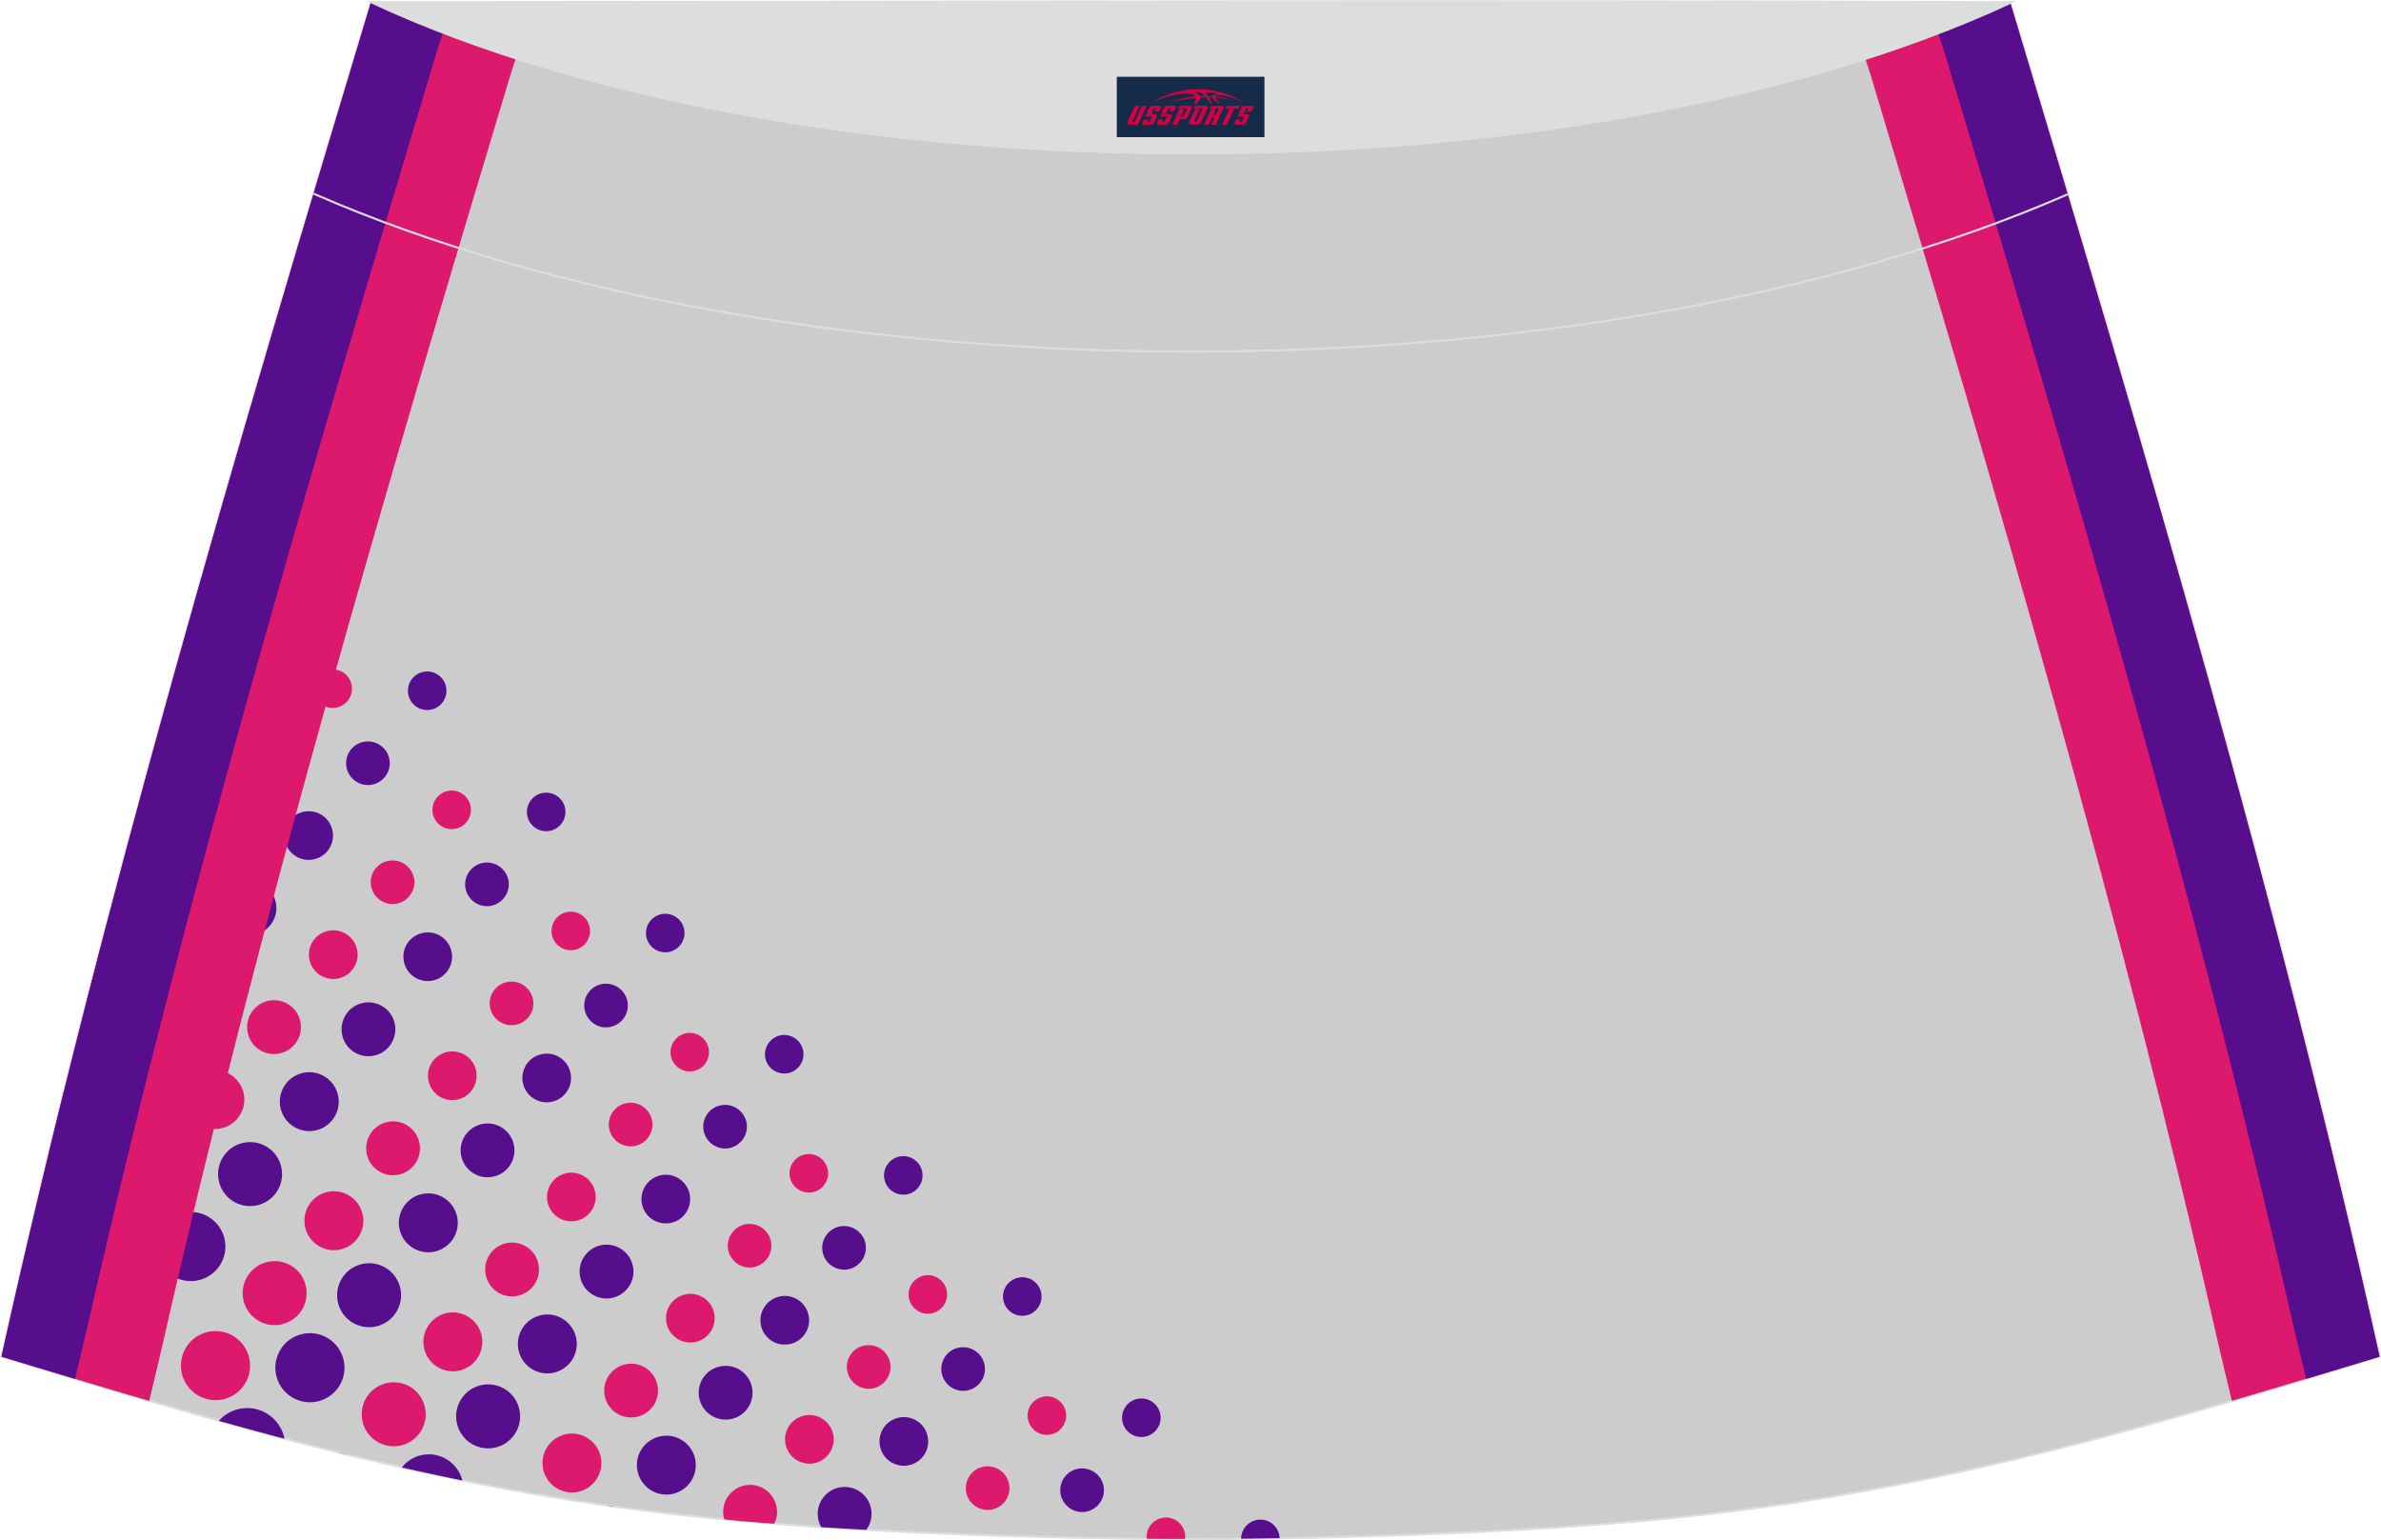
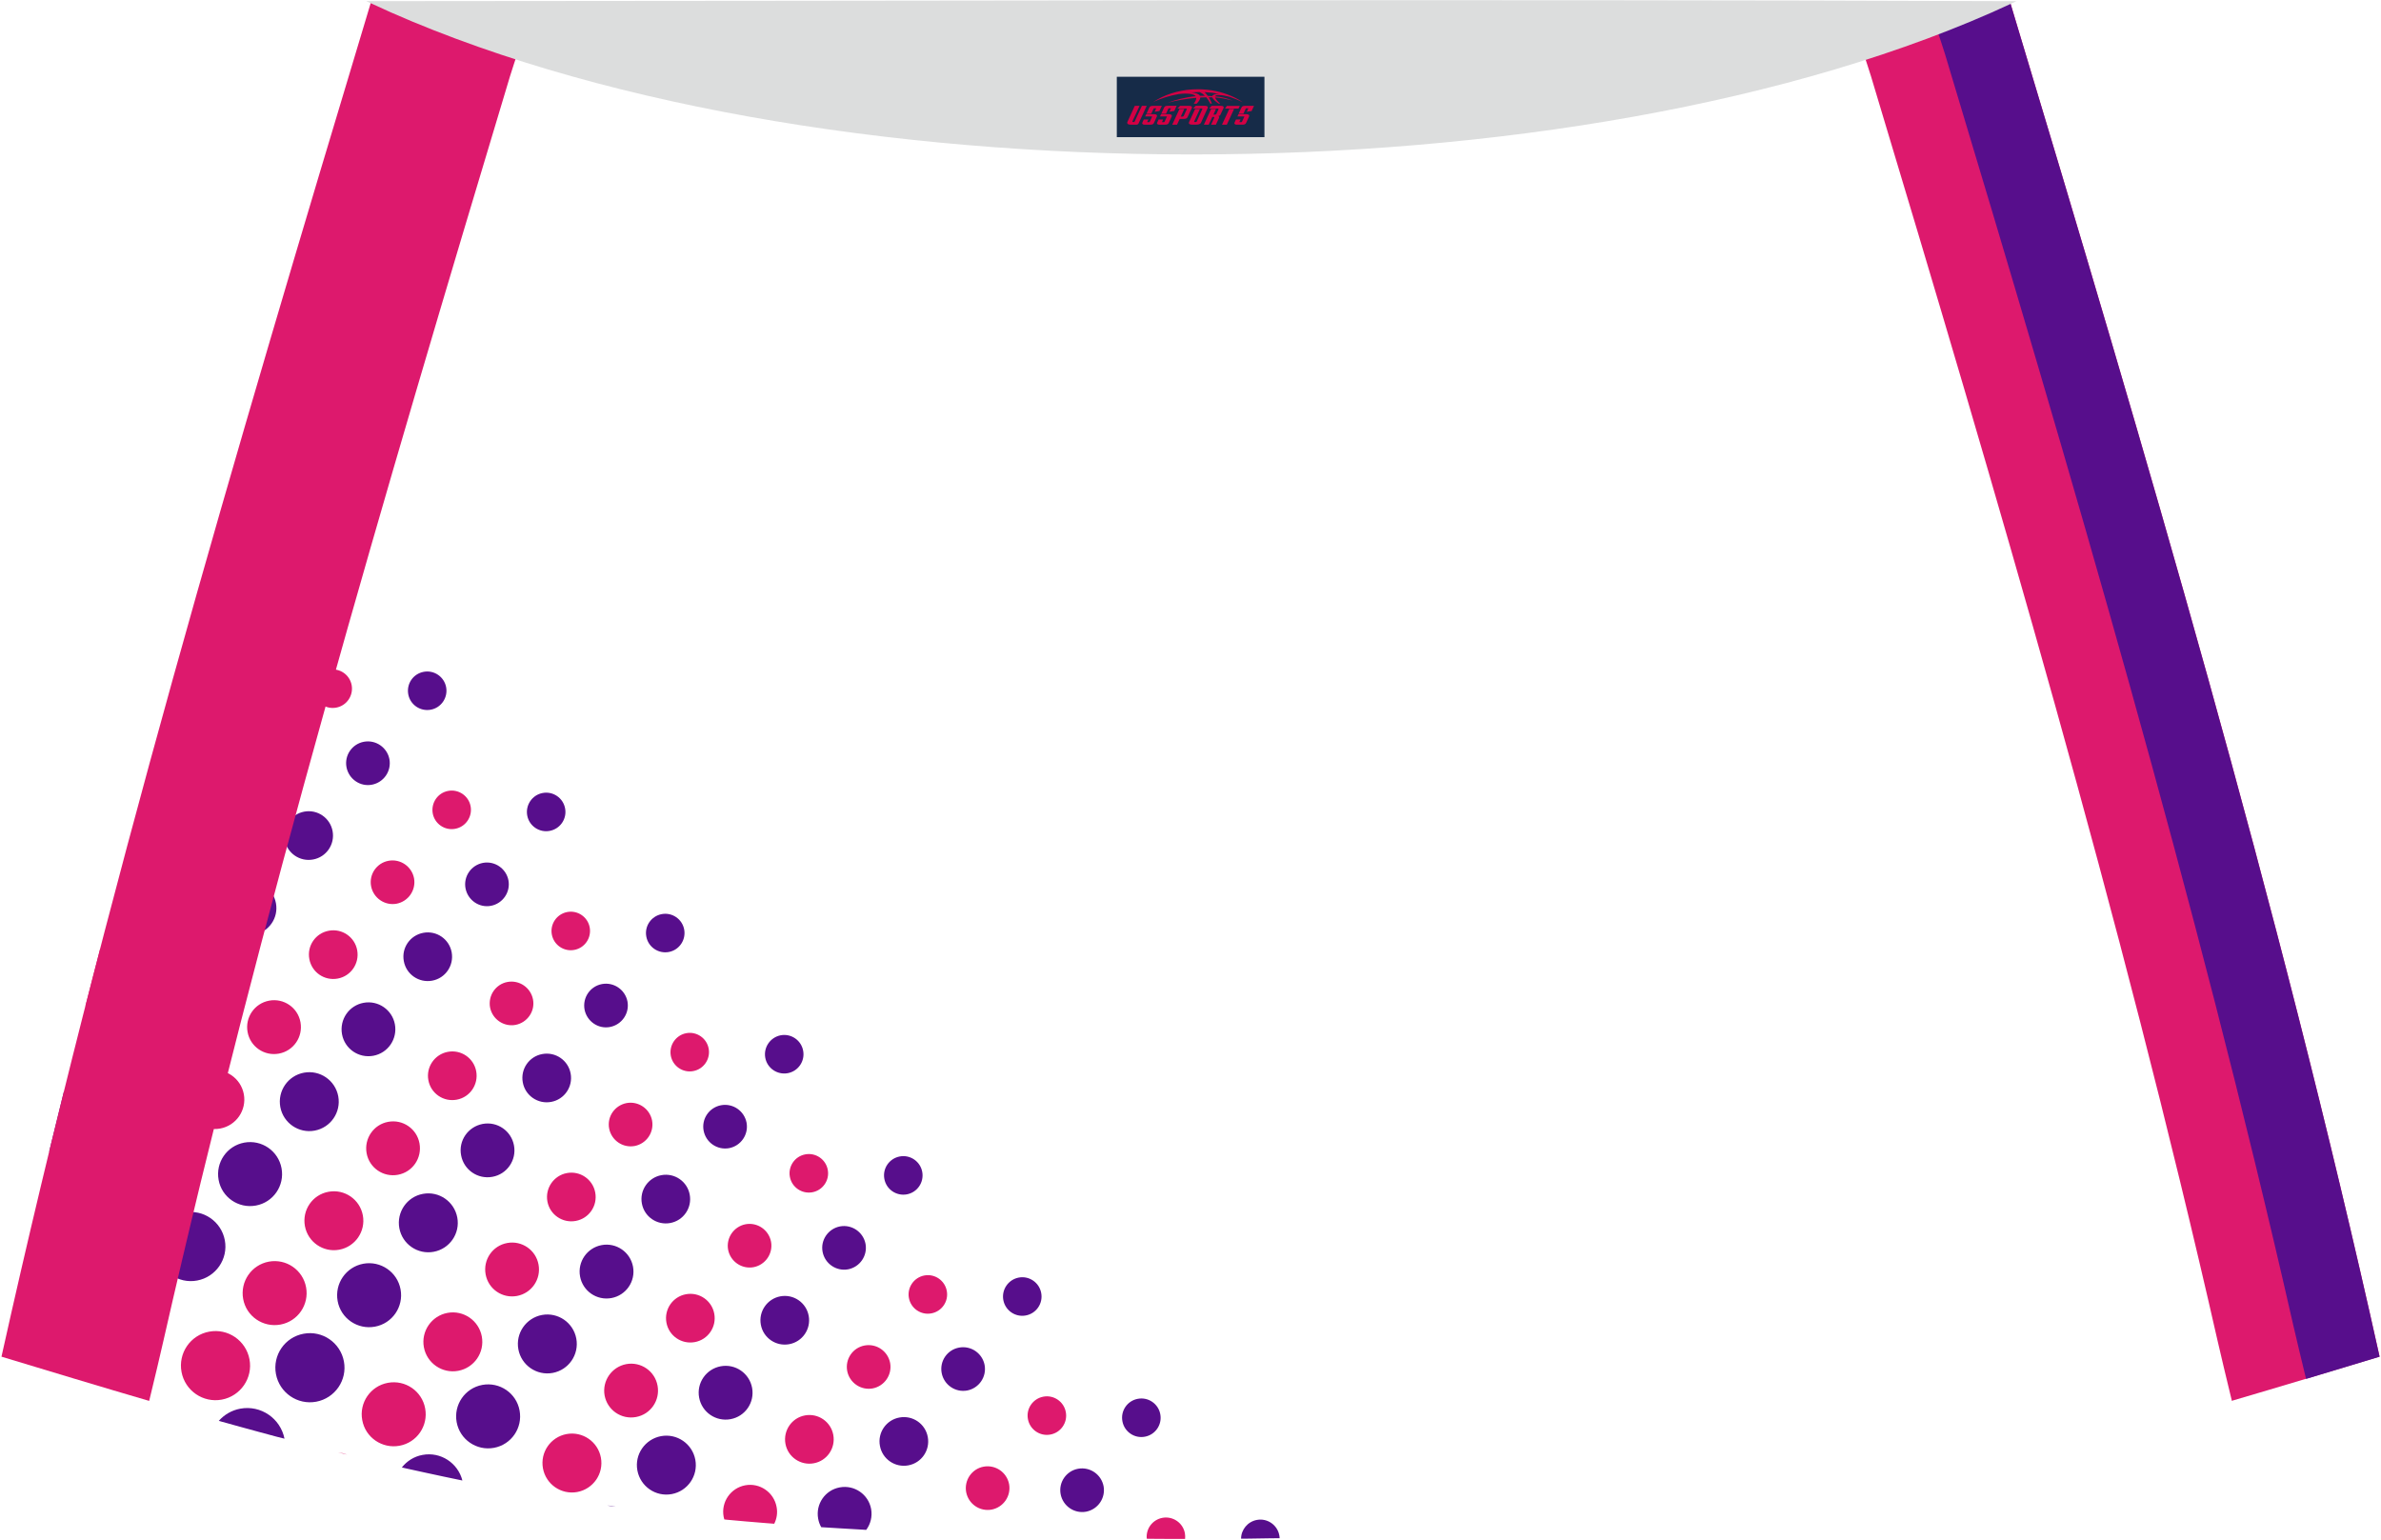
<svg xmlns="http://www.w3.org/2000/svg" version="1.1" id="图层_1" x="0px" y="0px" width="387.08px" height="250.4px" viewBox="0 0 387.08 250.4" enable-background="new 0 0 387.08 250.4" xml:space="preserve">
  <g>
-     <path fill="#CCCCCC" stroke="#DCDDDD" stroke-width="0.341" stroke-miterlimit="22.926" d="M193.55,250.2L193.55,250.2   l-3.17-0.01l-3.16-0.02l-3.16-0.03l-3.16-0.05l-3.16-0.05l-3.16-0.06l-3.16-0.07l-3.16-0.08l-3.16-0.09l-3.16-0.1l-3.16-0.11   l-3.11-0.11l-3.11-0.13l-3.11-0.14l-3.11-0.15l-3.11-0.16l-3.11-0.17l-3.11-0.18l-3.11-0.19l-3.11-0.22l-3.14-0.23l-3.14-0.25   l-3.14-0.26l-3.13-0.28l-3.13-0.31l-3.13-0.33l-3.13-0.35l-3.11-0.38l-3.11-0.4l-3.07-0.42l-3.06-0.44l-3.06-0.47l-3.06-0.49   l-3.06-0.51l-3.05-0.55l-3.05-0.56l-3.03-0.58l-3.03-0.6l-3.02-0.63l-3.02-0.65l-3.01-0.66l-3.01-0.68l-3.01-0.7l-3.01-0.72   l-3-0.74l-3.01-0.76l-3.01-0.77l-3.01-0.8l-3-0.81l-3-0.82l-3-0.83l-2.99-0.84l-2.99-0.85l-2.99-0.86l-2.99-0.86l-2.99-0.88   l-2.98-0.88l-2.98-0.89l-2.98-0.89l-2.98-0.9l-2.98-0.9l-2.98-0.9l-2.98-0.9C16.79,146.09,38.05,74.26,60.31,0.36   c106.77,29.51,159.7,29.51,266.47,0c22.25,73.91,43.52,145.73,60.07,220.21l-2.98,0.9l-2.98,0.9l-2.98,0.9l-2.98,0.9l-2.98,0.89   l-2.98,0.89l-2.98,0.88l-2.98,0.88l-2.99,0.86l-2.99,0.86l-2.99,0.85l-2.99,0.84l-3,0.83l-3,0.82l-3,0.81l-3,0.8l-3.01,0.77   l-3.01,0.76l-3,0.74l-3,0.72l-3.01,0.7l-3.01,0.68l-3.01,0.66l-3.02,0.65l-3.02,0.63l-3.03,0.6l-3.03,0.58l-3.05,0.56l-3.05,0.55   l-3.05,0.51l-3.06,0.49l-3.06,0.47l-3.06,0.44l-3.07,0.42l-3.11,0.4l-3.11,0.38l-3.13,0.35l-3.13,0.33l-3.13,0.31l-3.13,0.28   l-3.13,0.26l-3.14,0.25l-3.14,0.23l-3.11,0.22l-3.11,0.19l-3.11,0.18l-3.11,0.17l-3.11,0.16l-3.11,0.15l-3.11,0.14l-3.11,0.13   l-3.11,0.11l-3.16,0.11l-3.16,0.1l-3.16,0.09l-3.16,0.08l-3.16,0.07l-3.16,0.06l-3.16,0.05l-3.16,0.05l-3.16,0.03l-3.16,0.02   L193.55,250.2L193.55,250.2L193.55,250.2z" />
    <g>
      <g>
        <path fill="#DD196D" d="M54.95,236.12c0.51,0.06,1.01,0.18,1.49,0.36L54.95,236.12L54.95,236.12z M192.66,250.19h-2.27     l-3.16-0.02l-0.8-0.01c-0.17-1.61,0.93-3.1,2.55-3.4c1.7-0.31,3.34,0.81,3.65,2.51C192.68,249.59,192.69,249.89,192.66,250.19     L192.66,250.19z M125.87,247.72l-1.42-0.11l-3.14-0.26l-3.13-0.28l-0.43-0.05c-0.05-0.15-0.08-0.3-0.11-0.45     c-0.44-2.38,1.14-4.66,3.51-5.1c2.38-0.44,4.66,1.14,5.1,3.51C126.44,245.95,126.28,246.9,125.87,247.72L125.87,247.72z      M13.89,163.54c0.78-3.08,1.58-6.15,2.38-9.22c1.98,0.28,3.65,1.8,4.03,3.88c0.48,2.6-1.24,5.1-3.84,5.58     C15.56,163.93,14.67,163.84,13.89,163.54L13.89,163.54z M72.86,128.58c1.7-0.32,3.34,0.81,3.65,2.51     c0.31,1.7-0.81,3.34-2.51,3.65c-1.7,0.32-3.34-0.81-3.65-2.51C70.05,130.52,71.17,128.89,72.86,128.58L72.86,128.58z      M24.41,142.98c2.38-0.44,4.66,1.14,5.09,3.51c0.43,2.38-1.13,4.66-3.51,5.1c-2.38,0.44-4.66-1.13-5.09-3.51     C20.47,145.69,22.04,143.42,24.41,142.98L24.41,142.98z M34.11,131.61c2.15-0.4,4.22,1.02,4.61,3.17     c0.4,2.15-1.02,4.22-3.17,4.61c-2.16,0.4-4.22-1.02-4.61-3.17S31.96,132.01,34.11,131.61L34.11,131.61z M43.81,120.24     c1.92-0.35,3.77,0.92,4.14,2.84c0.35,1.92-0.92,3.77-2.84,4.14c-1.92,0.35-3.77-0.92-4.14-2.84     C40.61,122.45,41.89,120.6,43.81,120.24L43.81,120.24z M53.52,108.88c1.7-0.32,3.34,0.81,3.65,2.51c0.31,1.7-0.81,3.34-2.51,3.65     c-1.7,0.32-3.34-0.81-3.65-2.51C50.7,110.82,51.82,109.19,53.52,108.88L53.52,108.88z M14.65,196.78     c3.05-0.57,5.98,1.45,6.55,4.5s-1.44,5.98-4.5,6.55c-3.05,0.57-5.98-1.45-6.55-4.5C9.58,200.28,11.6,197.35,14.65,196.78     L14.65,196.78z M24.36,185.42c2.83-0.52,5.54,1.34,6.06,4.17c0.52,2.83-1.34,5.54-4.17,6.06s-5.55-1.34-6.06-4.17     C19.66,188.65,21.53,185.94,24.36,185.42L24.36,185.42z M34.06,174.05c2.6-0.48,5.1,1.24,5.58,3.84c0.48,2.6-1.24,5.1-3.84,5.58     c-2.6,0.48-5.1-1.24-5.58-3.84C29.73,177.03,31.46,174.53,34.06,174.05L34.06,174.05z M43.76,162.68     c2.38-0.44,4.66,1.13,5.09,3.51c0.43,2.39-1.13,4.66-3.51,5.1c-2.38,0.44-4.66-1.13-5.09-3.51     C39.81,165.4,41.38,163.12,43.76,162.68L43.76,162.68z M53.46,151.31c2.15-0.4,4.22,1.02,4.61,3.17s-1.02,4.22-3.17,4.61     c-2.16,0.4-4.22-1.02-4.61-3.17C49.88,153.77,51.3,151.7,53.46,151.31L53.46,151.31z M63.17,139.94     c1.92-0.35,3.77,0.92,4.14,2.84c0.35,1.92-0.92,3.77-2.84,4.14c-1.92,0.35-3.77-0.92-4.14-2.84     C59.96,142.15,61.24,140.29,63.17,139.94L63.17,139.94z M159.91,238.44c1.93-0.35,3.77,0.92,4.14,2.84     c0.35,1.93-0.92,3.77-2.84,4.14c-1.93,0.35-3.77-0.91-4.14-2.84C156.72,240.64,157.99,238.79,159.91,238.44L159.91,238.44z      M169.62,227.06c1.7-0.32,3.34,0.81,3.65,2.51c0.32,1.7-0.81,3.34-2.51,3.65c-1.7,0.32-3.34-0.81-3.65-2.51     C166.79,229.01,167.92,227.38,169.62,227.06L169.62,227.06z M130.92,187.67c1.7-0.32,3.34,0.81,3.65,2.51     c0.32,1.7-0.81,3.34-2.51,3.65c-1.7,0.31-3.34-0.81-3.65-2.51C128.09,189.62,129.22,187.98,130.92,187.67L130.92,187.67z      M92.11,233.14c2.6-0.48,5.1,1.24,5.58,3.84c0.48,2.6-1.24,5.09-3.84,5.58c-2.6,0.48-5.1-1.24-5.58-3.84     S89.5,233.63,92.11,233.14L92.11,233.14z M101.81,221.77c2.38-0.44,4.66,1.13,5.09,3.51c0.44,2.38-1.13,4.66-3.51,5.09     c-2.38,0.44-4.66-1.13-5.1-3.51C97.87,224.49,99.44,222.22,101.81,221.77L101.81,221.77z M111.51,210.41     c2.15-0.4,4.22,1.02,4.61,3.17c0.4,2.15-1.02,4.22-3.17,4.61c-2.15,0.4-4.22-1.02-4.61-3.17S109.36,210.81,111.51,210.41     L111.51,210.41z M121.21,199.03c1.93-0.35,3.77,0.92,4.14,2.84c0.35,1.93-0.92,3.77-2.84,4.14c-1.93,0.35-3.77-0.92-4.14-2.84     C118.02,201.25,119.29,199.4,121.21,199.03L121.21,199.03z M150.27,207.36c1.7-0.32,3.34,0.81,3.65,2.51     c0.32,1.7-0.81,3.34-2.51,3.65c-1.7,0.32-3.34-0.81-3.65-2.51C147.45,209.32,148.57,207.68,150.27,207.36L150.27,207.36z      M130.86,230.11c2.15-0.4,4.22,1.02,4.61,3.17s-1.02,4.22-3.17,4.61c-2.15,0.4-4.22-1.02-4.61-3.17     C127.3,232.57,128.72,230.5,130.86,230.11L130.86,230.11z M140.57,218.74c1.93-0.35,3.77,0.92,4.14,2.84     c0.35,1.93-0.92,3.77-2.84,4.14c-1.92,0.35-3.77-0.92-4.14-2.84C137.37,220.94,138.64,219.09,140.57,218.74L140.57,218.74z      M92.22,148.27c1.7-0.32,3.34,0.81,3.65,2.51c0.31,1.7-0.81,3.34-2.51,3.65c-1.7,0.32-3.34-0.81-3.65-2.51     S90.52,148.59,92.22,148.27L92.22,148.27z M43.7,205.11c2.83-0.52,5.54,1.34,6.06,4.17c0.52,2.83-1.34,5.54-4.17,6.06     c-2.83,0.52-5.55-1.34-6.06-4.17S40.88,205.64,43.7,205.11L43.7,205.11z M53.41,193.75c2.6-0.48,5.1,1.24,5.58,3.84     c0.48,2.6-1.24,5.1-3.84,5.58s-5.1-1.24-5.58-3.84C49.09,196.72,50.8,194.22,53.41,193.75L53.41,193.75z M63.11,182.38     c2.38-0.44,4.66,1.13,5.09,3.51c0.43,2.39-1.13,4.66-3.51,5.1c-2.38,0.44-4.66-1.13-5.09-3.51     C59.17,185.1,60.74,182.81,63.11,182.38L63.11,182.38z M72.81,171c2.15-0.4,4.22,1.02,4.61,3.17s-1.02,4.22-3.17,4.61     c-2.16,0.4-4.22-1.02-4.61-3.17C69.24,173.47,70.66,171.4,72.81,171L72.81,171z M82.51,159.64c1.92-0.35,3.77,0.92,4.14,2.84     s-0.92,3.77-2.84,4.14c-1.92,0.35-3.77-0.92-4.14-2.84C79.32,161.84,80.59,159.99,82.51,159.64L82.51,159.64z M34.01,216.49     c3.05-0.57,5.98,1.45,6.55,4.5c0.57,3.05-1.45,5.98-4.5,6.55s-5.98-1.45-6.55-4.5S30.95,217.05,34.01,216.49L34.01,216.49z      M111.56,167.97c1.7-0.32,3.34,0.81,3.65,2.51c0.31,1.7-0.81,3.34-2.51,3.65c-1.7,0.32-3.34-0.81-3.65-2.51     C108.75,169.92,109.87,168.29,111.56,167.97L111.56,167.97z M63.06,224.81c2.83-0.52,5.55,1.34,6.06,4.17     c0.52,2.83-1.34,5.54-4.17,6.06c-2.83,0.52-5.55-1.34-6.06-4.17C58.36,228.05,60.23,225.33,63.06,224.81L63.06,224.81z      M72.75,213.44c2.6-0.48,5.1,1.24,5.58,3.84c0.48,2.6-1.24,5.1-3.84,5.58s-5.1-1.24-5.58-3.84     C68.43,216.42,70.16,213.92,72.75,213.44L72.75,213.44z M82.46,202.08c2.38-0.44,4.66,1.14,5.09,3.51     c0.44,2.38-1.13,4.66-3.51,5.1c-2.38,0.44-4.66-1.13-5.09-3.51C78.51,204.79,80.08,202.51,82.46,202.08L82.46,202.08z      M92.16,190.71c2.15-0.4,4.22,1.02,4.61,3.17c0.4,2.15-1.02,4.22-3.17,4.61c-2.15,0.4-4.22-1.02-4.61-3.17     S90.02,191.11,92.16,190.71L92.16,190.71z M101.87,179.33c1.92-0.35,3.77,0.92,4.14,2.84c0.35,1.93-0.92,3.77-2.84,4.14     c-1.92,0.35-3.77-0.92-4.14-2.84C98.66,181.54,99.94,179.7,101.87,179.33z" />
        <path fill="#570E8C" d="M68.7,236.53c2.93-0.55,5.75,1.31,6.47,4.16l-0.05-0.01l-3.02-0.63l-3.02-0.65l-3.01-0.66l-0.74-0.17     C66.14,237.54,67.31,236.78,68.7,236.53L68.7,236.53z M140.82,248.72l-0.76-0.05l-3.11-0.18l-3.11-0.19l-0.33-0.02     c-0.24-0.41-0.41-0.88-0.5-1.38c-0.44-2.38,1.14-4.66,3.51-5.09c2.38-0.44,4.66,1.13,5.1,3.51     C141.84,246.56,141.52,247.78,140.82,248.72L140.82,248.72z M100.12,244.96l-0.61-0.08l-0.78-0.11     C99.21,244.77,99.68,244.84,100.12,244.96L100.12,244.96z M8,187.2c0.78-3.24,1.58-6.48,2.38-9.71c0.09-0.02,0.18-0.05,0.28-0.06     c3.05-0.57,5.98,1.45,6.55,4.5c0.57,3.05-1.45,5.98-4.5,6.55C10.96,188.8,9.24,188.28,8,187.2L8,187.2z M208.03,250.07     l-1.83,0.02l-3.16,0.05l-1.28,0.01c0.01-1.47,1.07-2.77,2.57-3.05c1.7-0.32,3.34,0.81,3.65,2.51     C208,249.77,208.03,249.92,208.03,250.07L208.03,250.07z M88.22,128.92c1.7-0.32,3.34,0.81,3.65,2.51     c0.32,1.7-0.81,3.34-2.51,3.65c-1.7,0.32-3.34-0.81-3.65-2.51C85.4,130.87,86.53,129.23,88.22,128.92L88.22,128.92z      M20.36,166.06c2.83-0.52,5.54,1.34,6.06,4.17c0.52,2.83-1.34,5.54-4.17,6.06c-2.83,0.52-5.55-1.34-6.06-4.17     S17.54,166.58,20.36,166.06L20.36,166.06z M30.06,154.69c2.6-0.48,5.1,1.24,5.58,3.84c0.48,2.6-1.24,5.1-3.84,5.58     s-5.1-1.24-5.58-3.84C25.74,157.67,27.46,155.17,30.06,154.69L30.06,154.69z M39.77,143.33c2.38-0.44,4.66,1.14,5.09,3.51     c0.44,2.38-1.13,4.66-3.51,5.09c-2.38,0.44-4.66-1.13-5.09-3.51C35.82,146.03,37.38,143.76,39.77,143.33L39.77,143.33z      M49.46,131.95c2.15-0.4,4.22,1.02,4.61,3.17c0.4,2.15-1.02,4.22-3.17,4.61c-2.16,0.4-4.22-1.02-4.61-3.17     C45.89,134.42,47.31,132.35,49.46,131.95L49.46,131.95z M59.17,120.59c1.92-0.35,3.77,0.92,4.14,2.84     c0.35,1.93-0.92,3.77-2.84,4.14s-3.77-0.92-4.14-2.84C55.96,122.79,57.25,120.94,59.17,120.59L59.17,120.59z M68.88,109.22     c1.7-0.32,3.34,0.81,3.65,2.51c0.31,1.7-0.81,3.34-2.51,3.65s-3.34-0.81-3.65-2.51C66.06,111.16,67.17,109.54,68.88,109.22     L68.88,109.22z M30,197.13c3.05-0.57,5.98,1.45,6.55,4.5c0.57,3.05-1.45,5.98-4.5,6.55s-5.98-1.45-6.55-4.5     C24.94,200.62,26.96,197.69,30,197.13L30,197.13z M39.71,185.76c2.83-0.52,5.54,1.34,6.06,4.17c0.52,2.83-1.34,5.54-4.17,6.06     c-2.83,0.52-5.55-1.34-6.06-4.17C35.02,189,36.88,186.28,39.71,185.76L39.71,185.76z M49.41,174.39c2.6-0.48,5.1,1.24,5.58,3.84     c0.48,2.6-1.24,5.1-3.84,5.58s-5.1-1.24-5.58-3.84C45.09,177.37,46.81,174.87,49.41,174.39L49.41,174.39z M59.11,163.03     c2.38-0.44,4.66,1.14,5.09,3.51c0.43,2.38-1.13,4.66-3.51,5.1c-2.38,0.44-4.66-1.13-5.09-3.51     C55.17,165.74,56.74,163.46,59.11,163.03L59.11,163.03z M68.82,151.65c2.15-0.4,4.22,1.02,4.61,3.17s-1.02,4.22-3.17,4.61     c-2.15,0.4-4.22-1.02-4.61-3.17C65.24,154.11,66.66,152.05,68.82,151.65L68.82,151.65z M78.52,140.28     c1.92-0.35,3.77,0.92,4.14,2.84c0.35,1.92-0.92,3.77-2.84,4.14s-3.77-0.92-4.14-2.84C75.32,142.49,76.59,140.65,78.52,140.28     L78.52,140.28z M175.27,238.78c1.93-0.35,3.77,0.92,4.14,2.84c0.35,1.93-0.92,3.77-2.84,4.14c-1.93,0.35-3.77-0.92-4.14-2.84     C172.06,240.98,173.35,239.13,175.27,238.78L175.27,238.78z M184.98,227.41c1.7-0.32,3.34,0.81,3.65,2.51     c0.32,1.7-0.81,3.34-2.51,3.65c-1.7,0.32-3.34-0.81-3.65-2.51C182.15,229.36,183.27,227.72,184.98,227.41L184.98,227.41z      M146.28,188.01c1.7-0.32,3.34,0.81,3.65,2.51c0.31,1.7-0.81,3.34-2.51,3.65c-1.7,0.31-3.34-0.81-3.65-2.51     C143.45,189.96,144.57,188.33,146.28,188.01L146.28,188.01z M107.46,233.48c2.6-0.48,5.1,1.24,5.58,3.84     c0.48,2.6-1.24,5.1-3.84,5.58s-5.09-1.24-5.58-3.84C103.13,236.46,104.86,233.97,107.46,233.48L107.46,233.48z M117.17,222.12     c2.38-0.44,4.66,1.13,5.1,3.51c0.44,2.39-1.14,4.66-3.51,5.09c-2.38,0.44-4.66-1.13-5.1-3.5     C113.21,224.84,114.79,222.56,117.17,222.12L117.17,222.12z M126.86,210.75c2.15-0.4,4.22,1.02,4.61,3.17     c0.4,2.15-1.02,4.22-3.17,4.61c-2.15,0.4-4.22-1.02-4.61-3.17C123.29,213.22,124.72,211.15,126.86,210.75L126.86,210.75z      M136.57,199.38c1.92-0.35,3.77,0.92,4.14,2.84c0.35,1.93-0.92,3.77-2.84,4.14c-1.92,0.35-3.77-0.92-4.14-2.84     C133.36,201.6,134.65,199.74,136.57,199.38L136.57,199.38z M165.62,207.7c1.7-0.32,3.34,0.81,3.65,2.51     c0.32,1.7-0.81,3.34-2.51,3.65c-1.7,0.32-3.34-0.81-3.65-2.51C162.8,209.66,163.92,208.02,165.62,207.7L165.62,207.7z      M146.22,230.45c2.16-0.4,4.22,1.02,4.61,3.17c0.4,2.15-1.02,4.22-3.17,4.61c-2.15,0.4-4.22-1.02-4.61-3.17     C142.64,232.91,144.07,230.84,146.22,230.45L146.22,230.45z M155.93,219.08c1.93-0.35,3.77,0.92,4.14,2.84     c0.35,1.93-0.92,3.77-2.84,4.14c-1.93,0.35-3.77-0.92-4.14-2.84C152.72,221.29,153.99,219.43,155.93,219.08L155.93,219.08z      M107.58,148.61c1.7-0.32,3.34,0.81,3.65,2.51s-0.81,3.34-2.51,3.65c-1.7,0.31-3.34-0.81-3.65-2.51     C104.75,150.57,105.87,148.93,107.58,148.61L107.58,148.61z M59.06,205.45c2.82-0.52,5.54,1.34,6.06,4.17     c0.52,2.83-1.34,5.54-4.17,6.06c-2.83,0.52-5.55-1.34-6.06-4.17S56.24,205.98,59.06,205.45L59.06,205.45z M68.76,194.09     c2.6-0.48,5.09,1.24,5.58,3.84s-1.24,5.1-3.84,5.58s-5.1-1.24-5.58-3.84S66.16,194.56,68.76,194.09L68.76,194.09z M78.47,182.72     c2.38-0.44,4.66,1.13,5.09,3.51c0.44,2.38-1.13,4.66-3.51,5.09c-2.38,0.44-4.66-1.13-5.09-3.51     C74.51,185.44,76.09,183.17,78.47,182.72L78.47,182.72z M88.16,171.36c2.15-0.4,4.22,1.02,4.61,3.17     c0.4,2.15-1.02,4.22-3.17,4.61c-2.15,0.4-4.22-1.02-4.61-3.17C84.59,173.81,86.01,171.75,88.16,171.36L88.16,171.36z      M97.87,159.98c1.92-0.35,3.77,0.92,4.14,2.84c0.35,1.93-0.92,3.77-2.84,4.14s-3.77-0.92-4.14-2.84     C94.68,162.18,95.94,160.34,97.87,159.98L97.87,159.98z M49.36,216.83c3.05-0.57,5.98,1.45,6.55,4.5     c0.57,3.05-1.45,5.98-4.5,6.55s-5.98-1.45-6.55-4.5C44.29,220.33,46.3,217.39,49.36,216.83L49.36,216.83z M126.92,168.31     c1.7-0.32,3.34,0.81,3.65,2.51c0.32,1.7-0.81,3.34-2.51,3.65c-1.7,0.31-3.34-0.81-3.65-2.51     C124.1,170.27,125.23,168.63,126.92,168.31L126.92,168.31z M78.41,225.15c2.83-0.52,5.55,1.34,6.06,4.17     c0.52,2.83-1.34,5.54-4.17,6.06c-2.82,0.52-5.54-1.34-6.06-4.17C73.72,228.39,75.58,225.67,78.41,225.15L78.41,225.15z      M88.11,213.78c2.6-0.48,5.1,1.24,5.58,3.84s-1.24,5.1-3.84,5.58c-2.6,0.48-5.1-1.24-5.58-3.84     C83.79,216.76,85.51,214.27,88.11,213.78L88.11,213.78z M97.81,202.42c2.38-0.44,4.66,1.13,5.1,3.51     c0.44,2.39-1.14,4.66-3.51,5.1c-2.38,0.44-4.66-1.13-5.1-3.51S95.44,202.86,97.81,202.42L97.81,202.42z M107.52,191.05     c2.15-0.4,4.22,1.02,4.61,3.17c0.4,2.15-1.02,4.22-3.17,4.61c-2.15,0.4-4.22-1.02-4.61-3.17     C103.95,193.52,105.37,191.45,107.52,191.05L107.52,191.05z M117.23,179.68c1.92-0.35,3.77,0.92,4.14,2.84     c0.35,1.93-0.92,3.77-2.84,4.14c-1.93,0.35-3.77-0.92-4.14-2.84S115.29,180.04,117.23,179.68z" />
      </g>
      <path fill="#570E8C" d="M46.25,233.89c-0.66-3.31-3.85-5.49-7.18-4.88c-1.41,0.26-2.61,0.98-3.5,1.98l0.44,0.13l3,0.83l3,0.82    l3,0.81L46.25,233.89z" />
      <path fill="#DD196D" d="M24.25,227.75l0.31-1.28c0.68-2.84,1.38-5.69,2.02-8.55C42.34,148.61,62.44,80.4,82.92,12.37    c0.43-1.43,0.93-2.85,1.4-4.27l0.42-1.3C76.9,4.84,68.77,2.69,60.31,0.35C38.05,74.26,16.79,146.09,0.24,220.56l2.98,0.9l2.98,0.9    l2.98,0.9l2.98,0.9l2.98,0.89l2.98,0.89l2.98,0.88l2.99,0.88L24.25,227.75z" />
-       <path fill="#570E8C" d="M12.19,224.17l0.15-0.61c0.67-2.8,1.36-5.6,2-8.41C30.16,145.54,50.36,77.04,70.9,8.76    c0.48-1.52,0.99-3.05,1.49-4.56l0.17-0.53c-4.01-1.06-8.08-2.16-12.25-3.31c-22.25,73.9-43.52,145.73-60.07,220.2l2.98,0.9    l2.98,0.9l2.98,0.9l2.98,0.9L12.19,224.17z" />
      <path fill="#DD196D" d="M362.84,227.75l-0.31-1.28c-0.68-2.84-1.38-5.69-2.03-8.55c-15.75-69.31-35.86-137.52-56.34-205.55    c-0.43-1.43-0.93-2.85-1.4-4.27l-0.42-1.3c7.84-1.97,15.97-4.13,24.44-6.47c22.25,73.91,43.53,145.73,60.07,220.21l-2.98,0.9    l-2.98,0.9l-2.98,0.9l-2.98,0.9l-2.98,0.89l-2.98,0.89l-2.98,0.88l-2.98,0.88L362.84,227.75z" />
      <path fill="#570E8C" d="M374.9,224.17l-0.15-0.61c-0.67-2.8-1.36-5.6-2-8.41c-15.82-69.6-36.01-138.1-56.56-206.39    c-0.48-1.52-0.99-3.05-1.49-4.56l-0.17-0.53c4.01-1.06,8.08-2.16,12.25-3.31c22.25,73.91,43.52,145.73,60.07,220.21l-2.98,0.9    l-2.98,0.9l-2.98,0.9l-2.98,0.9L374.9,224.17z" />
    </g>
-     <path fill="none" stroke="#DCDDDD" stroke-width="0.341" stroke-miterlimit="22.926" d="M336.15,31.59   c-78.2,34.13-207.09,34.1-285.18-0.11" />
    <path fill="#DCDDDD" stroke="#DCDDDD" stroke-width="0.341" stroke-miterlimit="22.926" d="M327.07,0.36   c-70.39,32.77-196.37,32.77-266.76,0C149.24,0.33,238.13,0.02,327.07,0.36z" />
  </g>
  <g id="tag_logo">
    <rect y="12.48" fill="#162B48" width="24" height="9.818" x="181.56" />
    <g>
      <path fill="#D30044" d="M197.52,15.67l0.005-0.011c0.131-0.311,1.085-0.262,2.351,0.071c0.715,0.24,1.44,0.54,2.193,0.9    c-0.218-0.147-0.447-0.289-0.682-0.42l0.011,0.005l-0.011-0.005c-1.478-0.845-3.218-1.418-5.1-1.62    c-1.282-0.115-1.658-0.082-2.411-0.055c-2.449,0.142-4.68,0.905-6.458,2.095c1.26-0.638,2.722-1.075,4.195-1.336    c1.467-0.18,2.476-0.033,2.771,0.344c-1.691,0.175-3.469,0.633-4.555,1.075c1.156-0.338,2.967-0.665,4.647-0.813    c0.016,0.251-0.115,0.567-0.415,0.96h0.475c0.376-0.382,0.584-0.725,0.595-1.004c0.333-0.022,0.66-0.033,0.971-0.033    C196.35,16.11,196.56,16.46,196.76,16.85h0.262c-0.125-0.344-0.295-0.687-0.518-1.036c0.207,0,0.393,0.005,0.567,0.011    c0.104,0.267,0.496,0.66,1.058,1.025h0.245c-0.442-0.365-0.753-0.753-0.835-1.004c1.047,0.065,1.696,0.224,2.885,0.513    C199.34,15.93,198.6,15.76,197.52,15.67z M195.08,15.58c-0.164-0.295-0.655-0.485-1.402-0.551    c0.464-0.033,0.922-0.055,1.364-0.055c0.311,0.147,0.589,0.344,0.84,0.589C195.62,15.56,195.35,15.57,195.08,15.58z M197.06,15.63c-0.224-0.016-0.458-0.027-0.715-0.044c-0.147-0.202-0.311-0.398-0.502-0.6c0.082,0,0.164,0.005,0.24,0.011    c0.72,0.033,1.429,0.125,2.138,0.273C197.55,15.23,197.17,15.39,197.06,15.63z" />
      <path fill="#D30044" d="M184.48,17.21L183.31,19.76C183.13,20.13,183.4,20.27,183.88,20.27l0.873,0.005    c0.115,0,0.251-0.049,0.327-0.175l1.342-2.891H185.64L184.42,19.84H184.25c-0.147,0-0.185-0.033-0.147-0.125l1.156-2.504H184.48L184.48,17.21z M186.34,18.56h1.271c0.36,0,0.584,0.125,0.442,0.425L187.58,20.02C187.48,20.24,187.21,20.27,186.98,20.27H186.06c-0.267,0-0.442-0.136-0.349-0.333l0.235-0.513h0.742L186.51,19.8C186.49,19.85,186.53,19.86,186.59,19.86h0.18    c0.082,0,0.125-0.016,0.147-0.071l0.376-0.813c0.011-0.022,0.011-0.044-0.055-0.044H186.17L186.34,18.56L186.34,18.56z M187.16,18.49h-0.78l0.475-1.025c0.098-0.218,0.338-0.256,0.578-0.256H188.88L188.49,18.05L187.71,18.17l0.262-0.562H187.68c-0.082,0-0.12,0.016-0.147,0.071L187.16,18.49L187.16,18.49z M188.75,18.56L188.58,18.93h1.069c0.06,0,0.06,0.016,0.049,0.044    L189.32,19.79C189.3,19.84,189.26,19.86,189.18,19.86H189c-0.055,0-0.104-0.011-0.082-0.06l0.175-0.376H188.35L188.12,19.94C188.02,20.13,188.2,20.27,188.47,20.27h0.916c0.24,0,0.502-0.033,0.605-0.251l0.475-1.031c0.142-0.3-0.082-0.425-0.442-0.425H188.75L188.75,18.56z M189.56,18.49l0.371-0.818c0.022-0.055,0.06-0.071,0.147-0.071h0.295L190.11,18.16l0.791-0.115l0.387-0.845H189.84c-0.24,0-0.48,0.038-0.578,0.256L188.79,18.49L189.56,18.49L189.56,18.49z M191.96,18.95h0.278c0.087,0,0.153-0.022,0.202-0.115    l0.496-1.075c0.033-0.076-0.011-0.12-0.125-0.12H191.41l0.431-0.431h1.522c0.355,0,0.485,0.153,0.393,0.355l-0.676,1.445    c-0.06,0.125-0.175,0.333-0.644,0.327l-0.649-0.005L191.35,20.27H190.57l1.178-2.558h0.785L191.96,18.95L191.96,18.95z     M194.55,19.76c-0.022,0.049-0.06,0.076-0.142,0.076h-0.191c-0.082,0-0.109-0.027-0.082-0.076l0.944-2.051h-0.785l-0.987,2.138    c-0.125,0.273,0.115,0.415,0.453,0.415h0.72c0.327,0,0.649-0.071,0.769-0.322l1.085-2.384c0.093-0.202-0.06-0.355-0.415-0.355    h-1.533l-0.431,0.431h1.38c0.115,0,0.164,0.033,0.131,0.104L194.55,19.76L194.55,19.76z M197.27,18.63h0.278    c0.087,0,0.158-0.022,0.202-0.115l0.344-0.753c0.033-0.076-0.011-0.12-0.125-0.12h-1.402l0.425-0.431h1.527    c0.355,0,0.485,0.153,0.393,0.355l-0.529,1.124c-0.044,0.093-0.147,0.18-0.393,0.18c0.224,0.011,0.256,0.158,0.175,0.327    l-0.496,1.075h-0.785l0.54-1.167c0.022-0.055-0.005-0.087-0.104-0.087h-0.235L196.5,20.27h-0.785l1.178-2.558h0.785L197.27,18.63L197.27,18.63z M199.84,17.72L198.66,20.27h0.785l1.184-2.558H199.84L199.84,17.72z M201.35,17.65l0.202-0.431h-2.1l-0.295,0.431    H201.35L201.35,17.65z M201.33,18.56h1.271c0.36,0,0.584,0.125,0.442,0.425l-0.475,1.031c-0.104,0.218-0.371,0.251-0.605,0.251    h-0.916c-0.267,0-0.442-0.136-0.349-0.333l0.235-0.513h0.742L201.5,19.8c-0.022,0.049,0.022,0.06,0.082,0.06h0.18    c0.082,0,0.125-0.016,0.147-0.071l0.376-0.813c0.011-0.022,0.011-0.044-0.049-0.044h-1.069L201.33,18.56L201.33,18.56z     M202.14,18.49H201.36l0.475-1.025c0.098-0.218,0.338-0.256,0.578-0.256h1.451l-0.387,0.845l-0.791,0.115l0.262-0.562h-0.295    c-0.082,0-0.12,0.016-0.147,0.071L202.14,18.49z" />
    </g>
  </g>
</svg>